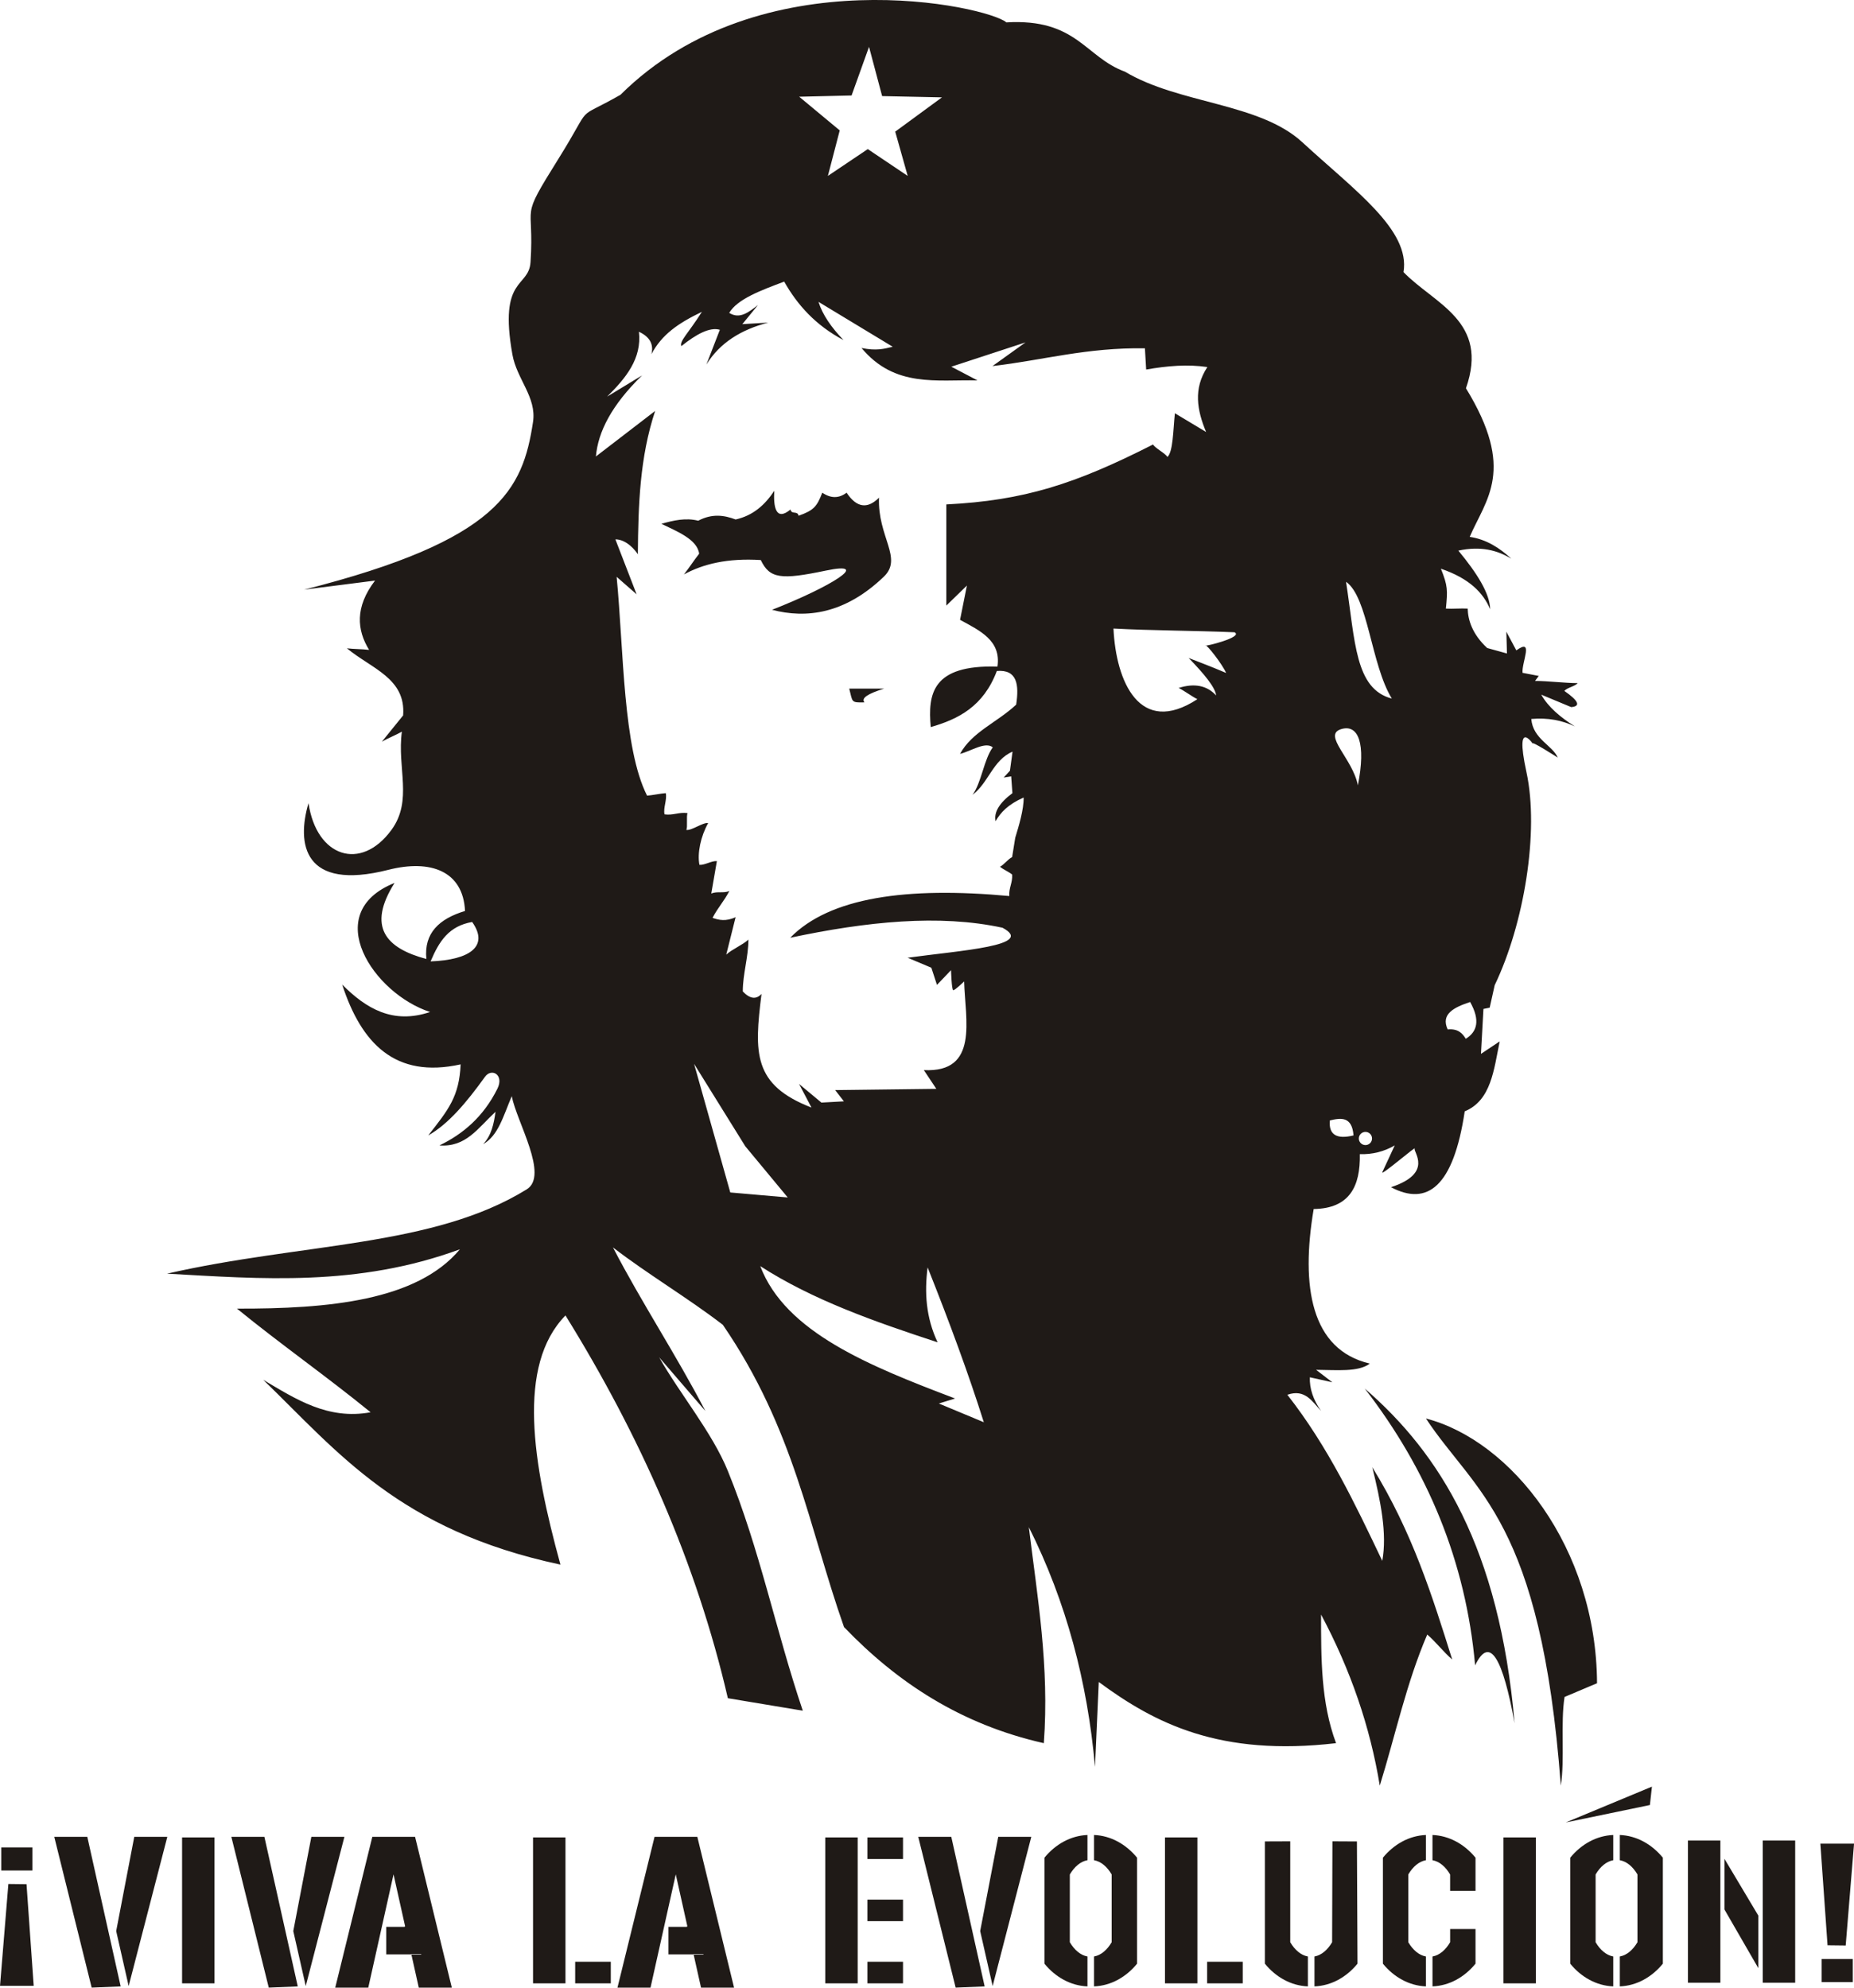
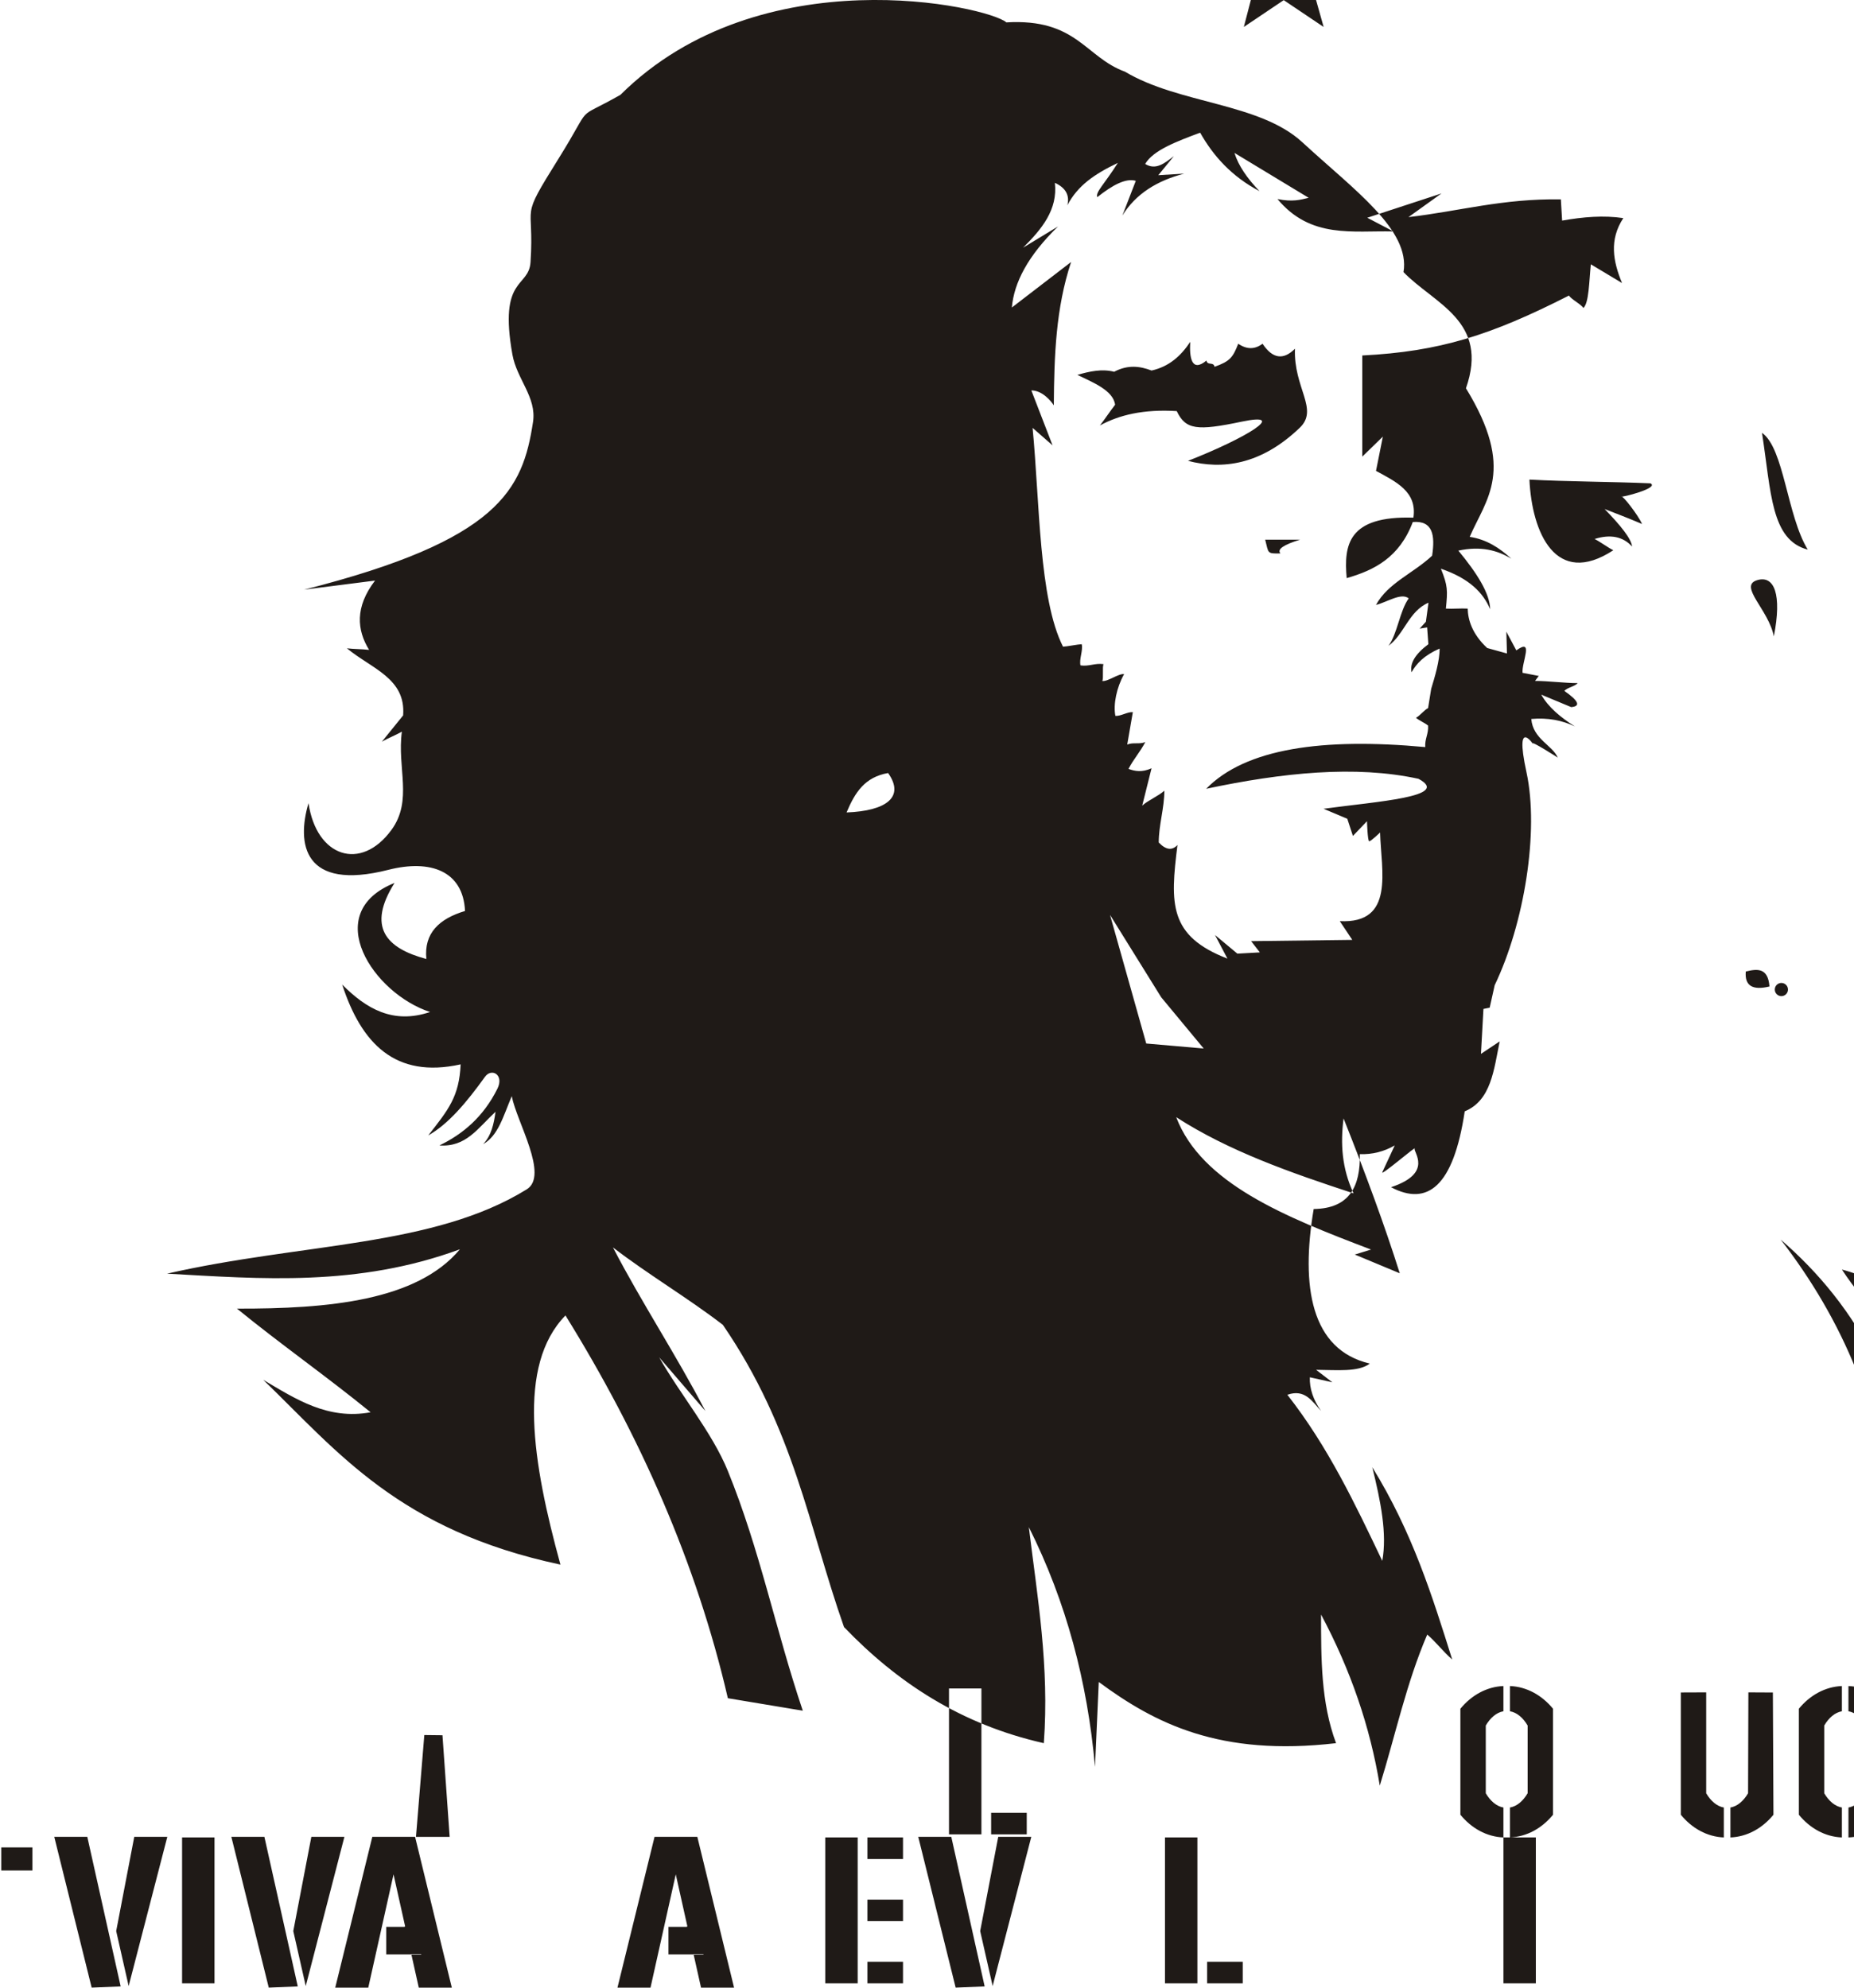
<svg xmlns="http://www.w3.org/2000/svg" xml:space="preserve" width="113.789mm" height="122.006mm" style="shape-rendering:geometricPrecision; text-rendering:geometricPrecision; image-rendering:optimizeQuality; fill-rule:evenodd; clip-rule:evenodd" viewBox="0 0 113.789 122.006">
  <defs>
    <style type="text/css">
   
    .fil0 {fill:#1F1A17}
   
  </style>
  </defs>
  <g id="Capa_x0020_1">
-     <path class="fil0" d="M34.703 80.747c-2.996,3.074 -2.022,9.042 -0.306,15.292 -9.893,-2.104 -13.654,-6.907 -18.243,-11.344 2.002,1.186 3.965,2.475 6.592,1.993 -2.76,-2.248 -5.442,-4.114 -8.202,-6.362 5.611,0.016 11.042,-0.481 13.682,-3.641 -6.294,2.313 -12.219,1.815 -17.974,1.495 8.302,-1.898 16.328,-1.621 22.076,-5.175 1.375,-0.85 -0.613,-4.132 -0.919,-5.72 -0.523,1.231 -0.829,2.43 -1.76,2.947 0.514,-0.528 0.661,-1.258 0.765,-1.99 -1.113,1.034 -1.81,2.178 -3.444,2.067 1.429,-0.689 2.695,-1.745 3.559,-3.483 0.426,-0.857 -0.36,-1.292 -0.765,-0.727 -1.135,1.582 -2.264,2.915 -3.482,3.597 1.245,-1.585 1.903,-2.39 1.99,-4.363 -4.031,0.893 -6.098,-1.301 -7.271,-4.899 1.467,1.474 3.112,2.457 5.396,1.684 -3.461,-1.114 -6.793,-6.07 -2.181,-7.922 -1.704,2.705 -0.53,4.006 1.952,4.669 -0.158,-1.596 0.796,-2.473 2.373,-2.947 -0.115,-2.454 -2.115,-3.184 -4.707,-2.526 -5.222,1.326 -5.636,-1.61 -4.899,-4.095 0.485,3.317 3.216,4.211 5.09,1.645 1.325,-1.815 0.337,-3.804 0.64,-6.031 -0.358,0.204 -0.868,0.409 -1.226,0.613 0.434,-0.536 0.869,-1.073 1.303,-1.61 0.179,-2.279 -1.927,-2.86 -3.449,-4.119 0.434,0.051 0.926,0.044 1.361,0.096 -0.75,-1.22 -0.88,-2.625 0.364,-4.254 -1.431,0.179 -2.919,0.377 -4.35,0.556 11.987,-3.041 13.415,-6.132 14.046,-10.291 0.231,-1.52 -0.996,-2.626 -1.265,-4.139 -0.856,-4.807 1.006,-4.066 1.112,-5.67 0.254,-3.822 -0.741,-2.413 1.725,-6.364 2.234,-3.579 0.822,-2.222 3.794,-3.909 8.621,-8.563 22.567,-5.431 23.685,-4.446 4.328,-0.254 4.829,2.133 7.282,3.027 3.326,1.988 8.249,1.902 10.884,4.331 3.199,2.95 6.642,5.384 6.209,7.972 1.913,1.967 5.277,3.003 3.833,7.129 3.069,5.009 1.236,6.793 0.23,9.121 1.029,0.152 1.833,0.679 2.556,1.341 -0.861,-0.523 -1.882,-0.791 -3.253,-0.497 1.142,1.378 1.933,2.628 1.952,3.597 -0.427,-1.008 -1.269,-1.888 -3.023,-2.487 0.425,1.049 0.418,1.332 0.306,2.449 0.434,0.026 0.906,-0.025 1.339,0 0.015,0.666 0.26,1.549 1.196,2.419 0.405,0.112 0.81,0.224 1.214,0.336 -0.013,-0.447 -0.025,-0.893 -0.038,-1.339 0.204,0.383 0.408,0.765 0.612,1.148 1.104,-0.789 0.32,0.732 0.383,1.378 0.332,0.064 0.663,0.128 0.995,0.191 -0.077,0.102 -0.153,0.204 -0.23,0.306 0.778,0 1.844,0.135 2.622,0.135 -0.179,0.204 -0.645,0.274 -0.823,0.478 0.882,0.613 1.022,0.945 0.421,0.995 -0.612,-0.255 -1.225,-0.51 -1.837,-0.765 0.43,0.766 1.176,1.391 2.067,1.952 -0.773,-0.369 -1.65,-0.551 -2.679,-0.459 0.1,1.23 1.304,1.616 1.627,2.373 0,0 -1.722,-1.11 -1.53,-0.842 0.191,0.268 -1.185,-1.911 -0.393,1.737 0.791,3.648 -0.147,9.317 -1.95,13.073 -0.102,0.46 -0.204,0.92 -0.307,1.38 -0.128,0.026 -0.256,0.051 -0.383,0.077 -0.051,0.92 -0.102,1.84 -0.153,2.759 0.383,-0.256 0.766,-0.511 1.15,-0.766 -0.358,1.729 -0.517,3.623 -2.146,4.293 -0.695,4.643 -2.298,5.832 -4.524,4.657 2.635,-0.868 1.339,-2.182 1.454,-2.373 0.115,-0.191 -2.118,1.728 -1.99,1.454 0.128,-0.274 0.51,-1.097 0.765,-1.646 -0.663,0.383 -1.378,0.561 -2.143,0.536 0.038,1.971 -0.625,3.336 -2.832,3.368 -0.804,4.767 -0.166,8.641 3.444,9.487 -0.691,0.536 -2.062,0.391 -3.296,0.383 0.332,0.256 0.664,0.511 0.996,0.766 -0.46,-0.102 -0.92,-0.204 -1.38,-0.307 -0.025,0.69 0.205,1.38 0.69,2.07 -0.548,-0.589 -0.986,-1.373 -2.07,-0.997 2.498,3.189 4.155,6.694 5.825,10.195 0.308,-1.66 -0.102,-3.679 -0.613,-5.749 2.469,4.004 3.678,7.903 4.906,11.804 -0.536,-0.46 -0.997,-1.073 -1.533,-1.533 -1.29,3.002 -1.967,6.234 -2.913,9.274 -0.589,-3.602 -1.79,-7.103 -3.603,-10.501 0.001,2.7 -0.013,5.402 0.92,7.895 -7.129,0.833 -11.12,-1.211 -14.564,-3.756 -0.077,1.737 -0.153,3.475 -0.23,5.212 -0.463,-5.203 -1.76,-10.128 -4.062,-14.717 0.525,4.311 1.267,8.513 0.92,13.261 -5.094,-1.147 -9.01,-3.734 -12.264,-7.128 -2.164,-6.144 -3.04,-12.127 -7.435,-18.55 -2.121,-1.635 -4.625,-3.117 -6.745,-4.752 1.763,3.398 3.909,6.643 5.672,10.041 -0.946,-1.099 -1.891,-2.197 -2.836,-3.296 1.252,2.223 3.255,4.611 4.215,6.975 1.989,4.895 2.913,9.71 4.6,14.717 -1.533,-0.256 -3.066,-0.511 -4.599,-0.766 -1.919,-8.296 -5.392,-16.116 -9.965,-23.493zm-34.626 32.652l1.913 0 0 1.416 -1.913 0 0 -1.416zm10.191 -0.651l-2.028 0 -1.109 5.785 0.765 3.375 2.373 -9.161zm-6.938 0l2.028 0 2.048 9.183 -1.78 0.073 -2.296 -9.257zm7.845 0.038l1.99 0 0 8.955 -1.99 0 0 -8.955zm9.962 -0.038l-2.028 0 -1.109 5.785 0.765 3.375 2.373 -9.161zm-6.938 0l2.028 0 2.048 9.183 -1.78 0.073 -2.296 -9.257zm8.649 -0l0.02 0 2.607 0 2.255 9.257 -2.028 0 -0.455 -2.042 -0.006 -0.029 0.61 0 0 0.029 -0.603 0 -1.544 0 0 -1.69 1.138 0 -0.006 -0.029 0.029 0 -0.712 -3.191 -1.55 6.952 -2.028 0 2.276 -9.257zm51.238 7.668l2.186 0 0 1.325 -2.186 0 0 -1.325zm-2.586 -7.63l1.99 0 0 8.955 -1.99 0 0 -8.955zm-31.329 -0.038l0.02 0 2.607 0 2.255 9.257 -2.028 0 -0.456 -2.042 -0.006 -0.029 0.61 0 0 0.029 -0.603 0 -1.544 0 0 -1.69 1.138 0 -0.006 -0.029 0.029 0 -0.712 -3.191 -1.55 6.952 -2.028 0 2.276 -9.257zm13.065 3.853l2.186 0 0 1.325 -2.186 0 0 -1.325zm0 -3.815l2.186 0 0 1.325 -2.186 0 0 -1.325zm-2.586 0l1.99 0 0 8.955 -1.99 0 0 -8.955zm2.586 7.63l2.186 0 0 1.325 -2.186 0 0 -1.325zm10.059 -7.668l-2.028 0 -1.109 5.785 0.765 3.375 2.373 -9.161zm-6.938 0l2.028 0 2.048 9.183 -1.78 0.073 -2.296 -9.257zm35.915 0.038l1.99 0 0 8.955 -1.99 0 0 -8.955zm-25.529 9.143c-1.034,-0.041 -1.965,-0.567 -2.641,-1.394l0 -6.506c0.676,-0.825 1.607,-1.351 2.641,-1.394l0 1.549c-0.423,0.074 -0.801,0.395 -1.083,0.876l0 4.156c0.282,0.481 0.66,0.803 1.083,0.876l0 1.836zm0.403 0c1.034,-0.041 1.965,-0.567 2.641,-1.394l0 -6.506c-0.676,-0.825 -1.607,-1.351 -2.641,-1.394l0 1.549c0.423,0.074 0.801,0.395 1.083,0.876l0 4.156c-0.282,0.481 -0.66,0.803 -1.083,0.876l0 1.836zm13.126 0c-1.034,-0.041 -1.965,-0.567 -2.641,-1.394l0 -7.505 1.557 -0.006 0 6.192c0.282,0.481 0.66,0.803 1.083,0.876l0 1.836zm0.403 0c1.034,-0.041 1.965,-0.567 2.641,-1.394l-0.035 -7.503 -1.504 -0.008 -0.019 6.192c-0.282,0.481 -0.66,0.803 -1.083,0.876l0 1.836zm6.841 0c-1.034,-0.041 -1.965,-0.567 -2.641,-1.394l0 -6.506c0.676,-0.825 1.607,-1.351 2.641,-1.394l0 1.549c-0.423,0.074 -0.801,0.395 -1.083,0.876l0 4.156c0.282,0.481 0.66,0.803 1.083,0.876l0 1.836zm3.043 -5.866l0 -2.034c-0.676,-0.825 -1.607,-1.351 -2.641,-1.394l0 1.549c0.423,0.074 0.801,0.395 1.083,0.876l0 1.003 1.557 0zm-2.641 5.866c1.034,-0.041 1.965,-0.567 2.641,-1.394l0 -2.129 -1.557 0 0 0.811c-0.282,0.481 -0.66,0.803 -1.083,0.876l0 1.836zm11.095 0c-1.034,-0.041 -1.965,-0.567 -2.641,-1.394l0 -6.506c0.676,-0.825 1.607,-1.351 2.641,-1.394l0 1.549c-0.423,0.074 -0.801,0.395 -1.083,0.876l0 4.156c0.282,0.481 0.66,0.803 1.083,0.876l0 1.836zm0.403 0c1.034,-0.041 1.965,-0.567 2.641,-1.394l0 -6.506c-0.676,-0.825 -1.607,-1.351 -2.641,-1.394l0 1.549c0.423,0.074 0.801,0.395 1.083,0.876l0 4.156c-0.282,0.481 -0.66,0.803 -1.083,0.876l0 1.836zm-3.32 -10.062l5.166 -1.071 0.125 -1.129 -5.291 2.2zm12.093 1.11l1.99 0 0 8.725 -1.99 0 0 -8.725zm-4.592 0l1.99 0 0 8.725 -1.99 0 0 -8.725zm2.24 1.119l0 3.111 2.078 3.6 0 -3.226 -2.078 -3.484zm7.877 7.566l-1.913 0 0 -1.416 1.913 0 0 1.416zm-0.435 -2.244l-1.114 -0.013 -0.441 -6.238 2.067 0 -0.512 6.252zm-77.978 0.998l2.186 0 0 1.325 -2.186 0 0 -1.325zm-2.586 -7.63l1.99 0 0 8.955 -1.99 0 0 -8.955zm-32.202 2.857l1.114 0.013 0.441 6.238 -2.067 0 0.512 -6.252zm90.022 -13.419c-0.572,-6.402 -2.932,-12.022 -6.775,-16.994 4.619,4 8.26,9.793 9.198,20.543 -0.712,-3.91 -1.508,-5.456 -2.424,-3.549zm-3.019 -15.154c2.997,4.549 7.058,6.216 8.278,22.535 0.255,-1.61 -0.026,-3.833 0.23,-5.442 0.664,-0.281 1.329,-0.562 1.993,-0.843 -0.04,-8.327 -5.27,-14.894 -10.501,-16.25zm-4.444 -17.375c-1.046,0.255 -1.531,-0.051 -1.454,-0.918 0.706,-0.174 1.364,-0.242 1.454,0.918zm0.731 -0.217c0.223,0 0.405,0.181 0.405,0.405 0,0.224 -0.181,0.405 -0.405,0.405 -0.224,0 -0.405,-0.181 -0.405,-0.405 0,-0.224 0.181,-0.405 0.405,-0.405zm6.158 -5.715c-0.21,-0.351 -0.49,-0.632 -1.11,-0.574 -0.437,-0.945 0.381,-1.353 1.378,-1.684 0.639,1.136 0.422,1.837 -0.268,2.258zm-6.622 -15.555c0.509,-2.573 0.032,-3.784 -1.035,-3.449 -1.15,0.361 0.729,1.817 1.035,3.449zm2.083 -5.328c-2.263,-0.591 -2.242,-3.491 -2.809,-7.169 1.357,0.948 1.528,5.073 2.809,7.169zm-9.659 -4.069c-2.348,-0.102 -5.077,-0.102 -7.424,-0.23 0.151,3.25 1.608,6.652 5.15,4.337 -0.358,-0.179 -0.792,-0.511 -1.15,-0.69 0.971,-0.306 1.737,-0.153 2.3,0.46 -0.045,-0.479 -0.722,-1.31 -1.686,-2.3 0.729,0.289 1.272,0.482 2.3,0.92 -0.256,-0.575 -1.201,-1.769 -1.265,-1.686 -0.064,0.083 2.367,-0.519 1.776,-0.812zm-24.225 -30.807l-0.727 2.794 2.449 -1.646 2.449 1.646 -0.765 -2.717 2.87 -2.105 -3.674 -0.077 -0.804 -3.023 -1.071 2.985 -3.215 0.076 2.487 2.067zm-4.877 69.714c3.233,2.086 7.035,3.413 10.884,4.676 -0.721,-1.533 -0.811,-3.066 -0.613,-4.599 1.338,3.356 2.519,6.556 3.449,9.505 -0.92,-0.383 -1.84,-0.766 -2.76,-1.15 0.332,-0.102 0.664,-0.204 0.997,-0.307 -5.263,-1.999 -10.41,-4.062 -11.958,-8.125zm-1.84 -4.522l3.526 0.307 -2.606 -3.143 -3.143 -5.059 2.223 7.895zm-18.393 -14.183c2.434,-0.092 3.594,-0.945 2.55,-2.42 -1.426,0.25 -2.027,1.178 -2.55,2.42zm22.609 7.515c0.332,0.639 0.435,0.818 0.767,1.457 -3.596,-1.393 -3.521,-3.348 -3.066,-6.976 -0.332,0.357 -0.715,0.306 -1.15,-0.153 0,-1.073 0.344,-2.108 0.344,-3.181 -0.338,0.32 -1.021,0.602 -1.359,0.922 0.191,-0.765 0.383,-1.531 0.574,-2.296 -0.6,0.269 -1.021,0.179 -1.416,0.038 0.344,-0.651 0.689,-0.995 1.033,-1.646 -0.37,0.153 -0.74,0 -1.11,0.153 0.115,-0.663 0.23,-1.327 0.344,-1.99 -0.332,-0.025 -0.74,0.255 -1.071,0.23 -0.138,-0.705 0.072,-1.739 0.536,-2.564 -0.332,-0.051 -1.008,0.472 -1.339,0.421 0.089,-0.178 -0.013,-0.855 0.077,-1.033 -0.523,-0.077 -0.893,0.153 -1.416,0.076 -0.089,-0.395 0.166,-0.906 0.076,-1.301 -0.268,0.013 -0.88,0.14 -1.148,0.153 -1.485,-2.938 -1.426,-8.851 -1.867,-13.431 0.409,0.358 0.818,0.716 1.226,1.073 -0.434,-1.124 -0.869,-2.248 -1.303,-3.373 0.696,-0.001 1.249,0.703 1.379,0.92 0.025,-3.055 0.118,-5.951 1.061,-8.802 -1.212,0.931 -2.424,1.862 -3.636,2.794 0.131,-1.515 0.966,-3.154 2.832,-4.975 -0.714,0.434 -1.429,0.868 -2.143,1.301 1.147,-1.136 2.137,-2.332 1.952,-3.98 0.663,0.306 0.918,0.765 0.765,1.378 0.638,-1.209 1.646,-1.904 3.1,-2.602 -0.837,1.321 -1.391,1.803 -1.263,2.105 0.922,-0.736 1.749,-1.185 2.364,-1.003 -0.275,0.711 -0.55,1.421 -0.825,2.131 0.832,-1.345 2.148,-2.146 3.796,-2.573 -0.53,0.032 -1.061,0.064 -1.591,0.096 0.32,-0.39 0.639,-0.781 0.959,-1.171 -0.555,0.42 -1.104,0.893 -1.764,0.48 0.499,-0.849 1.944,-1.382 3.374,-1.92 0.805,1.424 1.919,2.677 3.643,3.591 -0.752,-0.783 -1.296,-1.565 -1.537,-2.348 1.518,0.918 3.036,1.837 4.554,2.755 -0.508,0.123 -0.99,0.266 -1.913,0.077 2.046,2.459 4.636,1.925 7.118,1.99 -0.536,-0.281 -1.071,-0.561 -1.607,-0.842 1.518,-0.497 3.036,-0.995 4.554,-1.492 -0.676,0.485 -1.352,0.97 -2.028,1.454 3.118,-0.363 5.778,-1.148 9.355,-1.09 0.025,0.434 0.051,0.869 0.077,1.303 1.296,-0.23 2.561,-0.332 3.756,-0.153 -0.875,1.329 -0.632,2.658 -0.077,3.986 -0.639,-0.383 -1.278,-0.767 -1.916,-1.15 -0.108,1.03 -0.111,2.376 -0.46,2.683 -0.128,-0.23 -0.753,-0.536 -0.881,-0.766 -4.801,2.44 -7.931,3.439 -12.687,3.679 0,2.07 0,4.139 0,6.209 0.421,-0.41 0.842,-0.819 1.263,-1.229 -0.14,0.702 -0.281,1.403 -0.421,2.105 1.221,0.664 2.533,1.27 2.296,2.87 -4.026,-0.125 -4.274,1.684 -4.095,3.712 1.692,-0.486 3.235,-1.264 4.057,-3.444 1.246,-0.103 1.373,0.836 1.186,2.067 -1.174,1.097 -2.712,1.675 -3.444,3.022 0.676,-0.166 1.544,-0.773 2.009,-0.402 -0.548,0.747 -0.693,2.166 -1.241,2.912 0.971,-0.715 1.252,-2.141 2.453,-2.646 -0.053,0.39 -0.106,0.779 -0.159,1.169 -0.128,0.14 -0.255,0.281 -0.383,0.421 0.153,-0.025 0.306,-0.051 0.459,-0.076 0.025,0.344 0.051,0.689 0.076,1.033 -0.804,0.6 -1.149,1.174 -1.033,1.722 0.299,-0.527 0.758,-1.029 1.722,-1.454 0.013,0.734 -0.299,1.755 -0.516,2.47 -0.077,0.497 -0.115,0.688 -0.191,1.185 -0.255,0.128 -0.491,0.466 -0.746,0.594 0.217,0.179 0.529,0.3 0.746,0.478 0.038,0.497 -0.211,0.822 -0.173,1.32 -6.3,-0.582 -11.025,0.08 -13.447,2.56 4.694,-0.994 9.153,-1.456 13.031,-0.613 2.058,1.103 -2.55,1.39 -5.825,1.84 0.485,0.204 0.971,0.409 1.456,0.613 0.115,0.351 0.23,0.703 0.345,1.054 0.287,-0.301 0.575,-0.602 0.863,-0.903 0,0 0.038,1.21 0.134,1.229 0.096,0.019 0.671,-0.538 0.671,-0.538 0.062,2.351 0.923,5.612 -2.473,5.443 0.256,0.383 0.511,0.766 0.766,1.15 -2.07,0.025 -4.139,0.051 -6.209,0.077 0.179,0.23 0.358,0.46 0.536,0.69 -0.46,0.026 -0.92,0.051 -1.38,0.077 -0.46,-0.383 -0.92,-0.766 -1.38,-1.15zm-6.128 -32.538c-0.339,0.435 -0.593,0.834 -0.932,1.27 1.178,-0.643 2.669,-1.009 4.716,-0.883 0.544,1.148 1.251,1.222 3.983,0.649 2.909,-0.61 0.313,0.993 -3.293,2.405 2.103,0.551 4.473,0.26 6.864,-2.035 1.185,-1.138 -0.394,-2.441 -0.298,-4.848 -0.715,0.717 -1.378,0.615 -1.99,-0.306 -0.472,0.358 -0.97,0.358 -1.492,0 -0.331,0.849 -0.51,1.079 -1.454,1.416 -0.064,-0.332 -0.434,-0.051 -0.497,-0.383 -0.921,0.763 -1.052,-0.208 -0.995,-1.148 -0.567,0.856 -1.294,1.52 -2.373,1.76 -0.703,-0.266 -1.44,-0.375 -2.296,0.076 -0.752,-0.193 -1.505,-0.026 -2.258,0.191 0.951,0.462 2.206,0.954 2.316,1.837zm10.15 9.123c-0.856,0.023 -0.719,-0.019 -0.939,-0.845 0.716,0 1.431,0 2.147,0 -0.997,0.306 -1.438,0.59 -1.208,0.845z" />
+     <path class="fil0" d="M34.703 80.747c-2.996,3.074 -2.022,9.042 -0.306,15.292 -9.893,-2.104 -13.654,-6.907 -18.243,-11.344 2.002,1.186 3.965,2.475 6.592,1.993 -2.76,-2.248 -5.442,-4.114 -8.202,-6.362 5.611,0.016 11.042,-0.481 13.682,-3.641 -6.294,2.313 -12.219,1.815 -17.974,1.495 8.302,-1.898 16.328,-1.621 22.076,-5.175 1.375,-0.85 -0.613,-4.132 -0.919,-5.72 -0.523,1.231 -0.829,2.43 -1.76,2.947 0.514,-0.528 0.661,-1.258 0.765,-1.99 -1.113,1.034 -1.81,2.178 -3.444,2.067 1.429,-0.689 2.695,-1.745 3.559,-3.483 0.426,-0.857 -0.36,-1.292 -0.765,-0.727 -1.135,1.582 -2.264,2.915 -3.482,3.597 1.245,-1.585 1.903,-2.39 1.99,-4.363 -4.031,0.893 -6.098,-1.301 -7.271,-4.899 1.467,1.474 3.112,2.457 5.396,1.684 -3.461,-1.114 -6.793,-6.07 -2.181,-7.922 -1.704,2.705 -0.53,4.006 1.952,4.669 -0.158,-1.596 0.796,-2.473 2.373,-2.947 -0.115,-2.454 -2.115,-3.184 -4.707,-2.526 -5.222,1.326 -5.636,-1.61 -4.899,-4.095 0.485,3.317 3.216,4.211 5.09,1.645 1.325,-1.815 0.337,-3.804 0.64,-6.031 -0.358,0.204 -0.868,0.409 -1.226,0.613 0.434,-0.536 0.869,-1.073 1.303,-1.61 0.179,-2.279 -1.927,-2.86 -3.449,-4.119 0.434,0.051 0.926,0.044 1.361,0.096 -0.75,-1.22 -0.88,-2.625 0.364,-4.254 -1.431,0.179 -2.919,0.377 -4.35,0.556 11.987,-3.041 13.415,-6.132 14.046,-10.291 0.231,-1.52 -0.996,-2.626 -1.265,-4.139 -0.856,-4.807 1.006,-4.066 1.112,-5.67 0.254,-3.822 -0.741,-2.413 1.725,-6.364 2.234,-3.579 0.822,-2.222 3.794,-3.909 8.621,-8.563 22.567,-5.431 23.685,-4.446 4.328,-0.254 4.829,2.133 7.282,3.027 3.326,1.988 8.249,1.902 10.884,4.331 3.199,2.95 6.642,5.384 6.209,7.972 1.913,1.967 5.277,3.003 3.833,7.129 3.069,5.009 1.236,6.793 0.23,9.121 1.029,0.152 1.833,0.679 2.556,1.341 -0.861,-0.523 -1.882,-0.791 -3.253,-0.497 1.142,1.378 1.933,2.628 1.952,3.597 -0.427,-1.008 -1.269,-1.888 -3.023,-2.487 0.425,1.049 0.418,1.332 0.306,2.449 0.434,0.026 0.906,-0.025 1.339,0 0.015,0.666 0.26,1.549 1.196,2.419 0.405,0.112 0.81,0.224 1.214,0.336 -0.013,-0.447 -0.025,-0.893 -0.038,-1.339 0.204,0.383 0.408,0.765 0.612,1.148 1.104,-0.789 0.32,0.732 0.383,1.378 0.332,0.064 0.663,0.128 0.995,0.191 -0.077,0.102 -0.153,0.204 -0.23,0.306 0.778,0 1.844,0.135 2.622,0.135 -0.179,0.204 -0.645,0.274 -0.823,0.478 0.882,0.613 1.022,0.945 0.421,0.995 -0.612,-0.255 -1.225,-0.51 -1.837,-0.765 0.43,0.766 1.176,1.391 2.067,1.952 -0.773,-0.369 -1.65,-0.551 -2.679,-0.459 0.1,1.23 1.304,1.616 1.627,2.373 0,0 -1.722,-1.11 -1.53,-0.842 0.191,0.268 -1.185,-1.911 -0.393,1.737 0.791,3.648 -0.147,9.317 -1.95,13.073 -0.102,0.46 -0.204,0.92 -0.307,1.38 -0.128,0.026 -0.256,0.051 -0.383,0.077 -0.051,0.92 -0.102,1.84 -0.153,2.759 0.383,-0.256 0.766,-0.511 1.15,-0.766 -0.358,1.729 -0.517,3.623 -2.146,4.293 -0.695,4.643 -2.298,5.832 -4.524,4.657 2.635,-0.868 1.339,-2.182 1.454,-2.373 0.115,-0.191 -2.118,1.728 -1.99,1.454 0.128,-0.274 0.51,-1.097 0.765,-1.646 -0.663,0.383 -1.378,0.561 -2.143,0.536 0.038,1.971 -0.625,3.336 -2.832,3.368 -0.804,4.767 -0.166,8.641 3.444,9.487 -0.691,0.536 -2.062,0.391 -3.296,0.383 0.332,0.256 0.664,0.511 0.996,0.766 -0.46,-0.102 -0.92,-0.204 -1.38,-0.307 -0.025,0.69 0.205,1.38 0.69,2.07 -0.548,-0.589 -0.986,-1.373 -2.07,-0.997 2.498,3.189 4.155,6.694 5.825,10.195 0.308,-1.66 -0.102,-3.679 -0.613,-5.749 2.469,4.004 3.678,7.903 4.906,11.804 -0.536,-0.46 -0.997,-1.073 -1.533,-1.533 -1.29,3.002 -1.967,6.234 -2.913,9.274 -0.589,-3.602 -1.79,-7.103 -3.603,-10.501 0.001,2.7 -0.013,5.402 0.92,7.895 -7.129,0.833 -11.12,-1.211 -14.564,-3.756 -0.077,1.737 -0.153,3.475 -0.23,5.212 -0.463,-5.203 -1.76,-10.128 -4.062,-14.717 0.525,4.311 1.267,8.513 0.92,13.261 -5.094,-1.147 -9.01,-3.734 -12.264,-7.128 -2.164,-6.144 -3.04,-12.127 -7.435,-18.55 -2.121,-1.635 -4.625,-3.117 -6.745,-4.752 1.763,3.398 3.909,6.643 5.672,10.041 -0.946,-1.099 -1.891,-2.197 -2.836,-3.296 1.252,2.223 3.255,4.611 4.215,6.975 1.989,4.895 2.913,9.71 4.6,14.717 -1.533,-0.256 -3.066,-0.511 -4.599,-0.766 -1.919,-8.296 -5.392,-16.116 -9.965,-23.493zm-34.626 32.652l1.913 0 0 1.416 -1.913 0 0 -1.416zm10.191 -0.651l-2.028 0 -1.109 5.785 0.765 3.375 2.373 -9.161zm-6.938 0l2.028 0 2.048 9.183 -1.78 0.073 -2.296 -9.257zm7.845 0.038l1.99 0 0 8.955 -1.99 0 0 -8.955zm9.962 -0.038l-2.028 0 -1.109 5.785 0.765 3.375 2.373 -9.161zm-6.938 0l2.028 0 2.048 9.183 -1.78 0.073 -2.296 -9.257zm8.649 -0l0.02 0 2.607 0 2.255 9.257 -2.028 0 -0.455 -2.042 -0.006 -0.029 0.61 0 0 0.029 -0.603 0 -1.544 0 0 -1.69 1.138 0 -0.006 -0.029 0.029 0 -0.712 -3.191 -1.55 6.952 -2.028 0 2.276 -9.257zm51.238 7.668l2.186 0 0 1.325 -2.186 0 0 -1.325zm-2.586 -7.63l1.99 0 0 8.955 -1.99 0 0 -8.955zm-31.329 -0.038l0.02 0 2.607 0 2.255 9.257 -2.028 0 -0.456 -2.042 -0.006 -0.029 0.61 0 0 0.029 -0.603 0 -1.544 0 0 -1.69 1.138 0 -0.006 -0.029 0.029 0 -0.712 -3.191 -1.55 6.952 -2.028 0 2.276 -9.257zm13.065 3.853l2.186 0 0 1.325 -2.186 0 0 -1.325zm0 -3.815l2.186 0 0 1.325 -2.186 0 0 -1.325zm-2.586 0l1.99 0 0 8.955 -1.99 0 0 -8.955zm2.586 7.63l2.186 0 0 1.325 -2.186 0 0 -1.325zm10.059 -7.668l-2.028 0 -1.109 5.785 0.765 3.375 2.373 -9.161zm-6.938 0l2.028 0 2.048 9.183 -1.78 0.073 -2.296 -9.257zm35.915 0.038l1.99 0 0 8.955 -1.99 0 0 -8.955zc-1.034,-0.041 -1.965,-0.567 -2.641,-1.394l0 -6.506c0.676,-0.825 1.607,-1.351 2.641,-1.394l0 1.549c-0.423,0.074 -0.801,0.395 -1.083,0.876l0 4.156c0.282,0.481 0.66,0.803 1.083,0.876l0 1.836zm0.403 0c1.034,-0.041 1.965,-0.567 2.641,-1.394l0 -6.506c-0.676,-0.825 -1.607,-1.351 -2.641,-1.394l0 1.549c0.423,0.074 0.801,0.395 1.083,0.876l0 4.156c-0.282,0.481 -0.66,0.803 -1.083,0.876l0 1.836zm13.126 0c-1.034,-0.041 -1.965,-0.567 -2.641,-1.394l0 -7.505 1.557 -0.006 0 6.192c0.282,0.481 0.66,0.803 1.083,0.876l0 1.836zm0.403 0c1.034,-0.041 1.965,-0.567 2.641,-1.394l-0.035 -7.503 -1.504 -0.008 -0.019 6.192c-0.282,0.481 -0.66,0.803 -1.083,0.876l0 1.836zm6.841 0c-1.034,-0.041 -1.965,-0.567 -2.641,-1.394l0 -6.506c0.676,-0.825 1.607,-1.351 2.641,-1.394l0 1.549c-0.423,0.074 -0.801,0.395 -1.083,0.876l0 4.156c0.282,0.481 0.66,0.803 1.083,0.876l0 1.836zm3.043 -5.866l0 -2.034c-0.676,-0.825 -1.607,-1.351 -2.641,-1.394l0 1.549c0.423,0.074 0.801,0.395 1.083,0.876l0 1.003 1.557 0zm-2.641 5.866c1.034,-0.041 1.965,-0.567 2.641,-1.394l0 -2.129 -1.557 0 0 0.811c-0.282,0.481 -0.66,0.803 -1.083,0.876l0 1.836zm11.095 0c-1.034,-0.041 -1.965,-0.567 -2.641,-1.394l0 -6.506c0.676,-0.825 1.607,-1.351 2.641,-1.394l0 1.549c-0.423,0.074 -0.801,0.395 -1.083,0.876l0 4.156c0.282,0.481 0.66,0.803 1.083,0.876l0 1.836zm0.403 0c1.034,-0.041 1.965,-0.567 2.641,-1.394l0 -6.506c-0.676,-0.825 -1.607,-1.351 -2.641,-1.394l0 1.549c0.423,0.074 0.801,0.395 1.083,0.876l0 4.156c-0.282,0.481 -0.66,0.803 -1.083,0.876l0 1.836zm-3.32 -10.062l5.166 -1.071 0.125 -1.129 -5.291 2.2zm12.093 1.11l1.99 0 0 8.725 -1.99 0 0 -8.725zm-4.592 0l1.99 0 0 8.725 -1.99 0 0 -8.725zm2.24 1.119l0 3.111 2.078 3.6 0 -3.226 -2.078 -3.484zm7.877 7.566l-1.913 0 0 -1.416 1.913 0 0 1.416zm-0.435 -2.244l-1.114 -0.013 -0.441 -6.238 2.067 0 -0.512 6.252zm-77.978 0.998l2.186 0 0 1.325 -2.186 0 0 -1.325zm-2.586 -7.63l1.99 0 0 8.955 -1.99 0 0 -8.955zm-32.202 2.857l1.114 0.013 0.441 6.238 -2.067 0 0.512 -6.252zm90.022 -13.419c-0.572,-6.402 -2.932,-12.022 -6.775,-16.994 4.619,4 8.26,9.793 9.198,20.543 -0.712,-3.91 -1.508,-5.456 -2.424,-3.549zm-3.019 -15.154c2.997,4.549 7.058,6.216 8.278,22.535 0.255,-1.61 -0.026,-3.833 0.23,-5.442 0.664,-0.281 1.329,-0.562 1.993,-0.843 -0.04,-8.327 -5.27,-14.894 -10.501,-16.25zm-4.444 -17.375c-1.046,0.255 -1.531,-0.051 -1.454,-0.918 0.706,-0.174 1.364,-0.242 1.454,0.918zm0.731 -0.217c0.223,0 0.405,0.181 0.405,0.405 0,0.224 -0.181,0.405 -0.405,0.405 -0.224,0 -0.405,-0.181 -0.405,-0.405 0,-0.224 0.181,-0.405 0.405,-0.405zm6.158 -5.715c-0.21,-0.351 -0.49,-0.632 -1.11,-0.574 -0.437,-0.945 0.381,-1.353 1.378,-1.684 0.639,1.136 0.422,1.837 -0.268,2.258zm-6.622 -15.555c0.509,-2.573 0.032,-3.784 -1.035,-3.449 -1.15,0.361 0.729,1.817 1.035,3.449zm2.083 -5.328c-2.263,-0.591 -2.242,-3.491 -2.809,-7.169 1.357,0.948 1.528,5.073 2.809,7.169zm-9.659 -4.069c-2.348,-0.102 -5.077,-0.102 -7.424,-0.23 0.151,3.25 1.608,6.652 5.15,4.337 -0.358,-0.179 -0.792,-0.511 -1.15,-0.69 0.971,-0.306 1.737,-0.153 2.3,0.46 -0.045,-0.479 -0.722,-1.31 -1.686,-2.3 0.729,0.289 1.272,0.482 2.3,0.92 -0.256,-0.575 -1.201,-1.769 -1.265,-1.686 -0.064,0.083 2.367,-0.519 1.776,-0.812zm-24.225 -30.807l-0.727 2.794 2.449 -1.646 2.449 1.646 -0.765 -2.717 2.87 -2.105 -3.674 -0.077 -0.804 -3.023 -1.071 2.985 -3.215 0.076 2.487 2.067zm-4.877 69.714c3.233,2.086 7.035,3.413 10.884,4.676 -0.721,-1.533 -0.811,-3.066 -0.613,-4.599 1.338,3.356 2.519,6.556 3.449,9.505 -0.92,-0.383 -1.84,-0.766 -2.76,-1.15 0.332,-0.102 0.664,-0.204 0.997,-0.307 -5.263,-1.999 -10.41,-4.062 -11.958,-8.125zm-1.84 -4.522l3.526 0.307 -2.606 -3.143 -3.143 -5.059 2.223 7.895zm-18.393 -14.183c2.434,-0.092 3.594,-0.945 2.55,-2.42 -1.426,0.25 -2.027,1.178 -2.55,2.42zm22.609 7.515c0.332,0.639 0.435,0.818 0.767,1.457 -3.596,-1.393 -3.521,-3.348 -3.066,-6.976 -0.332,0.357 -0.715,0.306 -1.15,-0.153 0,-1.073 0.344,-2.108 0.344,-3.181 -0.338,0.32 -1.021,0.602 -1.359,0.922 0.191,-0.765 0.383,-1.531 0.574,-2.296 -0.6,0.269 -1.021,0.179 -1.416,0.038 0.344,-0.651 0.689,-0.995 1.033,-1.646 -0.37,0.153 -0.74,0 -1.11,0.153 0.115,-0.663 0.23,-1.327 0.344,-1.99 -0.332,-0.025 -0.74,0.255 -1.071,0.23 -0.138,-0.705 0.072,-1.739 0.536,-2.564 -0.332,-0.051 -1.008,0.472 -1.339,0.421 0.089,-0.178 -0.013,-0.855 0.077,-1.033 -0.523,-0.077 -0.893,0.153 -1.416,0.076 -0.089,-0.395 0.166,-0.906 0.076,-1.301 -0.268,0.013 -0.88,0.14 -1.148,0.153 -1.485,-2.938 -1.426,-8.851 -1.867,-13.431 0.409,0.358 0.818,0.716 1.226,1.073 -0.434,-1.124 -0.869,-2.248 -1.303,-3.373 0.696,-0.001 1.249,0.703 1.379,0.92 0.025,-3.055 0.118,-5.951 1.061,-8.802 -1.212,0.931 -2.424,1.862 -3.636,2.794 0.131,-1.515 0.966,-3.154 2.832,-4.975 -0.714,0.434 -1.429,0.868 -2.143,1.301 1.147,-1.136 2.137,-2.332 1.952,-3.98 0.663,0.306 0.918,0.765 0.765,1.378 0.638,-1.209 1.646,-1.904 3.1,-2.602 -0.837,1.321 -1.391,1.803 -1.263,2.105 0.922,-0.736 1.749,-1.185 2.364,-1.003 -0.275,0.711 -0.55,1.421 -0.825,2.131 0.832,-1.345 2.148,-2.146 3.796,-2.573 -0.53,0.032 -1.061,0.064 -1.591,0.096 0.32,-0.39 0.639,-0.781 0.959,-1.171 -0.555,0.42 -1.104,0.893 -1.764,0.48 0.499,-0.849 1.944,-1.382 3.374,-1.92 0.805,1.424 1.919,2.677 3.643,3.591 -0.752,-0.783 -1.296,-1.565 -1.537,-2.348 1.518,0.918 3.036,1.837 4.554,2.755 -0.508,0.123 -0.99,0.266 -1.913,0.077 2.046,2.459 4.636,1.925 7.118,1.99 -0.536,-0.281 -1.071,-0.561 -1.607,-0.842 1.518,-0.497 3.036,-0.995 4.554,-1.492 -0.676,0.485 -1.352,0.97 -2.028,1.454 3.118,-0.363 5.778,-1.148 9.355,-1.09 0.025,0.434 0.051,0.869 0.077,1.303 1.296,-0.23 2.561,-0.332 3.756,-0.153 -0.875,1.329 -0.632,2.658 -0.077,3.986 -0.639,-0.383 -1.278,-0.767 -1.916,-1.15 -0.108,1.03 -0.111,2.376 -0.46,2.683 -0.128,-0.23 -0.753,-0.536 -0.881,-0.766 -4.801,2.44 -7.931,3.439 -12.687,3.679 0,2.07 0,4.139 0,6.209 0.421,-0.41 0.842,-0.819 1.263,-1.229 -0.14,0.702 -0.281,1.403 -0.421,2.105 1.221,0.664 2.533,1.27 2.296,2.87 -4.026,-0.125 -4.274,1.684 -4.095,3.712 1.692,-0.486 3.235,-1.264 4.057,-3.444 1.246,-0.103 1.373,0.836 1.186,2.067 -1.174,1.097 -2.712,1.675 -3.444,3.022 0.676,-0.166 1.544,-0.773 2.009,-0.402 -0.548,0.747 -0.693,2.166 -1.241,2.912 0.971,-0.715 1.252,-2.141 2.453,-2.646 -0.053,0.39 -0.106,0.779 -0.159,1.169 -0.128,0.14 -0.255,0.281 -0.383,0.421 0.153,-0.025 0.306,-0.051 0.459,-0.076 0.025,0.344 0.051,0.689 0.076,1.033 -0.804,0.6 -1.149,1.174 -1.033,1.722 0.299,-0.527 0.758,-1.029 1.722,-1.454 0.013,0.734 -0.299,1.755 -0.516,2.47 -0.077,0.497 -0.115,0.688 -0.191,1.185 -0.255,0.128 -0.491,0.466 -0.746,0.594 0.217,0.179 0.529,0.3 0.746,0.478 0.038,0.497 -0.211,0.822 -0.173,1.32 -6.3,-0.582 -11.025,0.08 -13.447,2.56 4.694,-0.994 9.153,-1.456 13.031,-0.613 2.058,1.103 -2.55,1.39 -5.825,1.84 0.485,0.204 0.971,0.409 1.456,0.613 0.115,0.351 0.23,0.703 0.345,1.054 0.287,-0.301 0.575,-0.602 0.863,-0.903 0,0 0.038,1.21 0.134,1.229 0.096,0.019 0.671,-0.538 0.671,-0.538 0.062,2.351 0.923,5.612 -2.473,5.443 0.256,0.383 0.511,0.766 0.766,1.15 -2.07,0.025 -4.139,0.051 -6.209,0.077 0.179,0.23 0.358,0.46 0.536,0.69 -0.46,0.026 -0.92,0.051 -1.38,0.077 -0.46,-0.383 -0.92,-0.766 -1.38,-1.15zm-6.128 -32.538c-0.339,0.435 -0.593,0.834 -0.932,1.27 1.178,-0.643 2.669,-1.009 4.716,-0.883 0.544,1.148 1.251,1.222 3.983,0.649 2.909,-0.61 0.313,0.993 -3.293,2.405 2.103,0.551 4.473,0.26 6.864,-2.035 1.185,-1.138 -0.394,-2.441 -0.298,-4.848 -0.715,0.717 -1.378,0.615 -1.99,-0.306 -0.472,0.358 -0.97,0.358 -1.492,0 -0.331,0.849 -0.51,1.079 -1.454,1.416 -0.064,-0.332 -0.434,-0.051 -0.497,-0.383 -0.921,0.763 -1.052,-0.208 -0.995,-1.148 -0.567,0.856 -1.294,1.52 -2.373,1.76 -0.703,-0.266 -1.44,-0.375 -2.296,0.076 -0.752,-0.193 -1.505,-0.026 -2.258,0.191 0.951,0.462 2.206,0.954 2.316,1.837zm10.15 9.123c-0.856,0.023 -0.719,-0.019 -0.939,-0.845 0.716,0 1.431,0 2.147,0 -0.997,0.306 -1.438,0.59 -1.208,0.845z" />
  </g>
</svg>